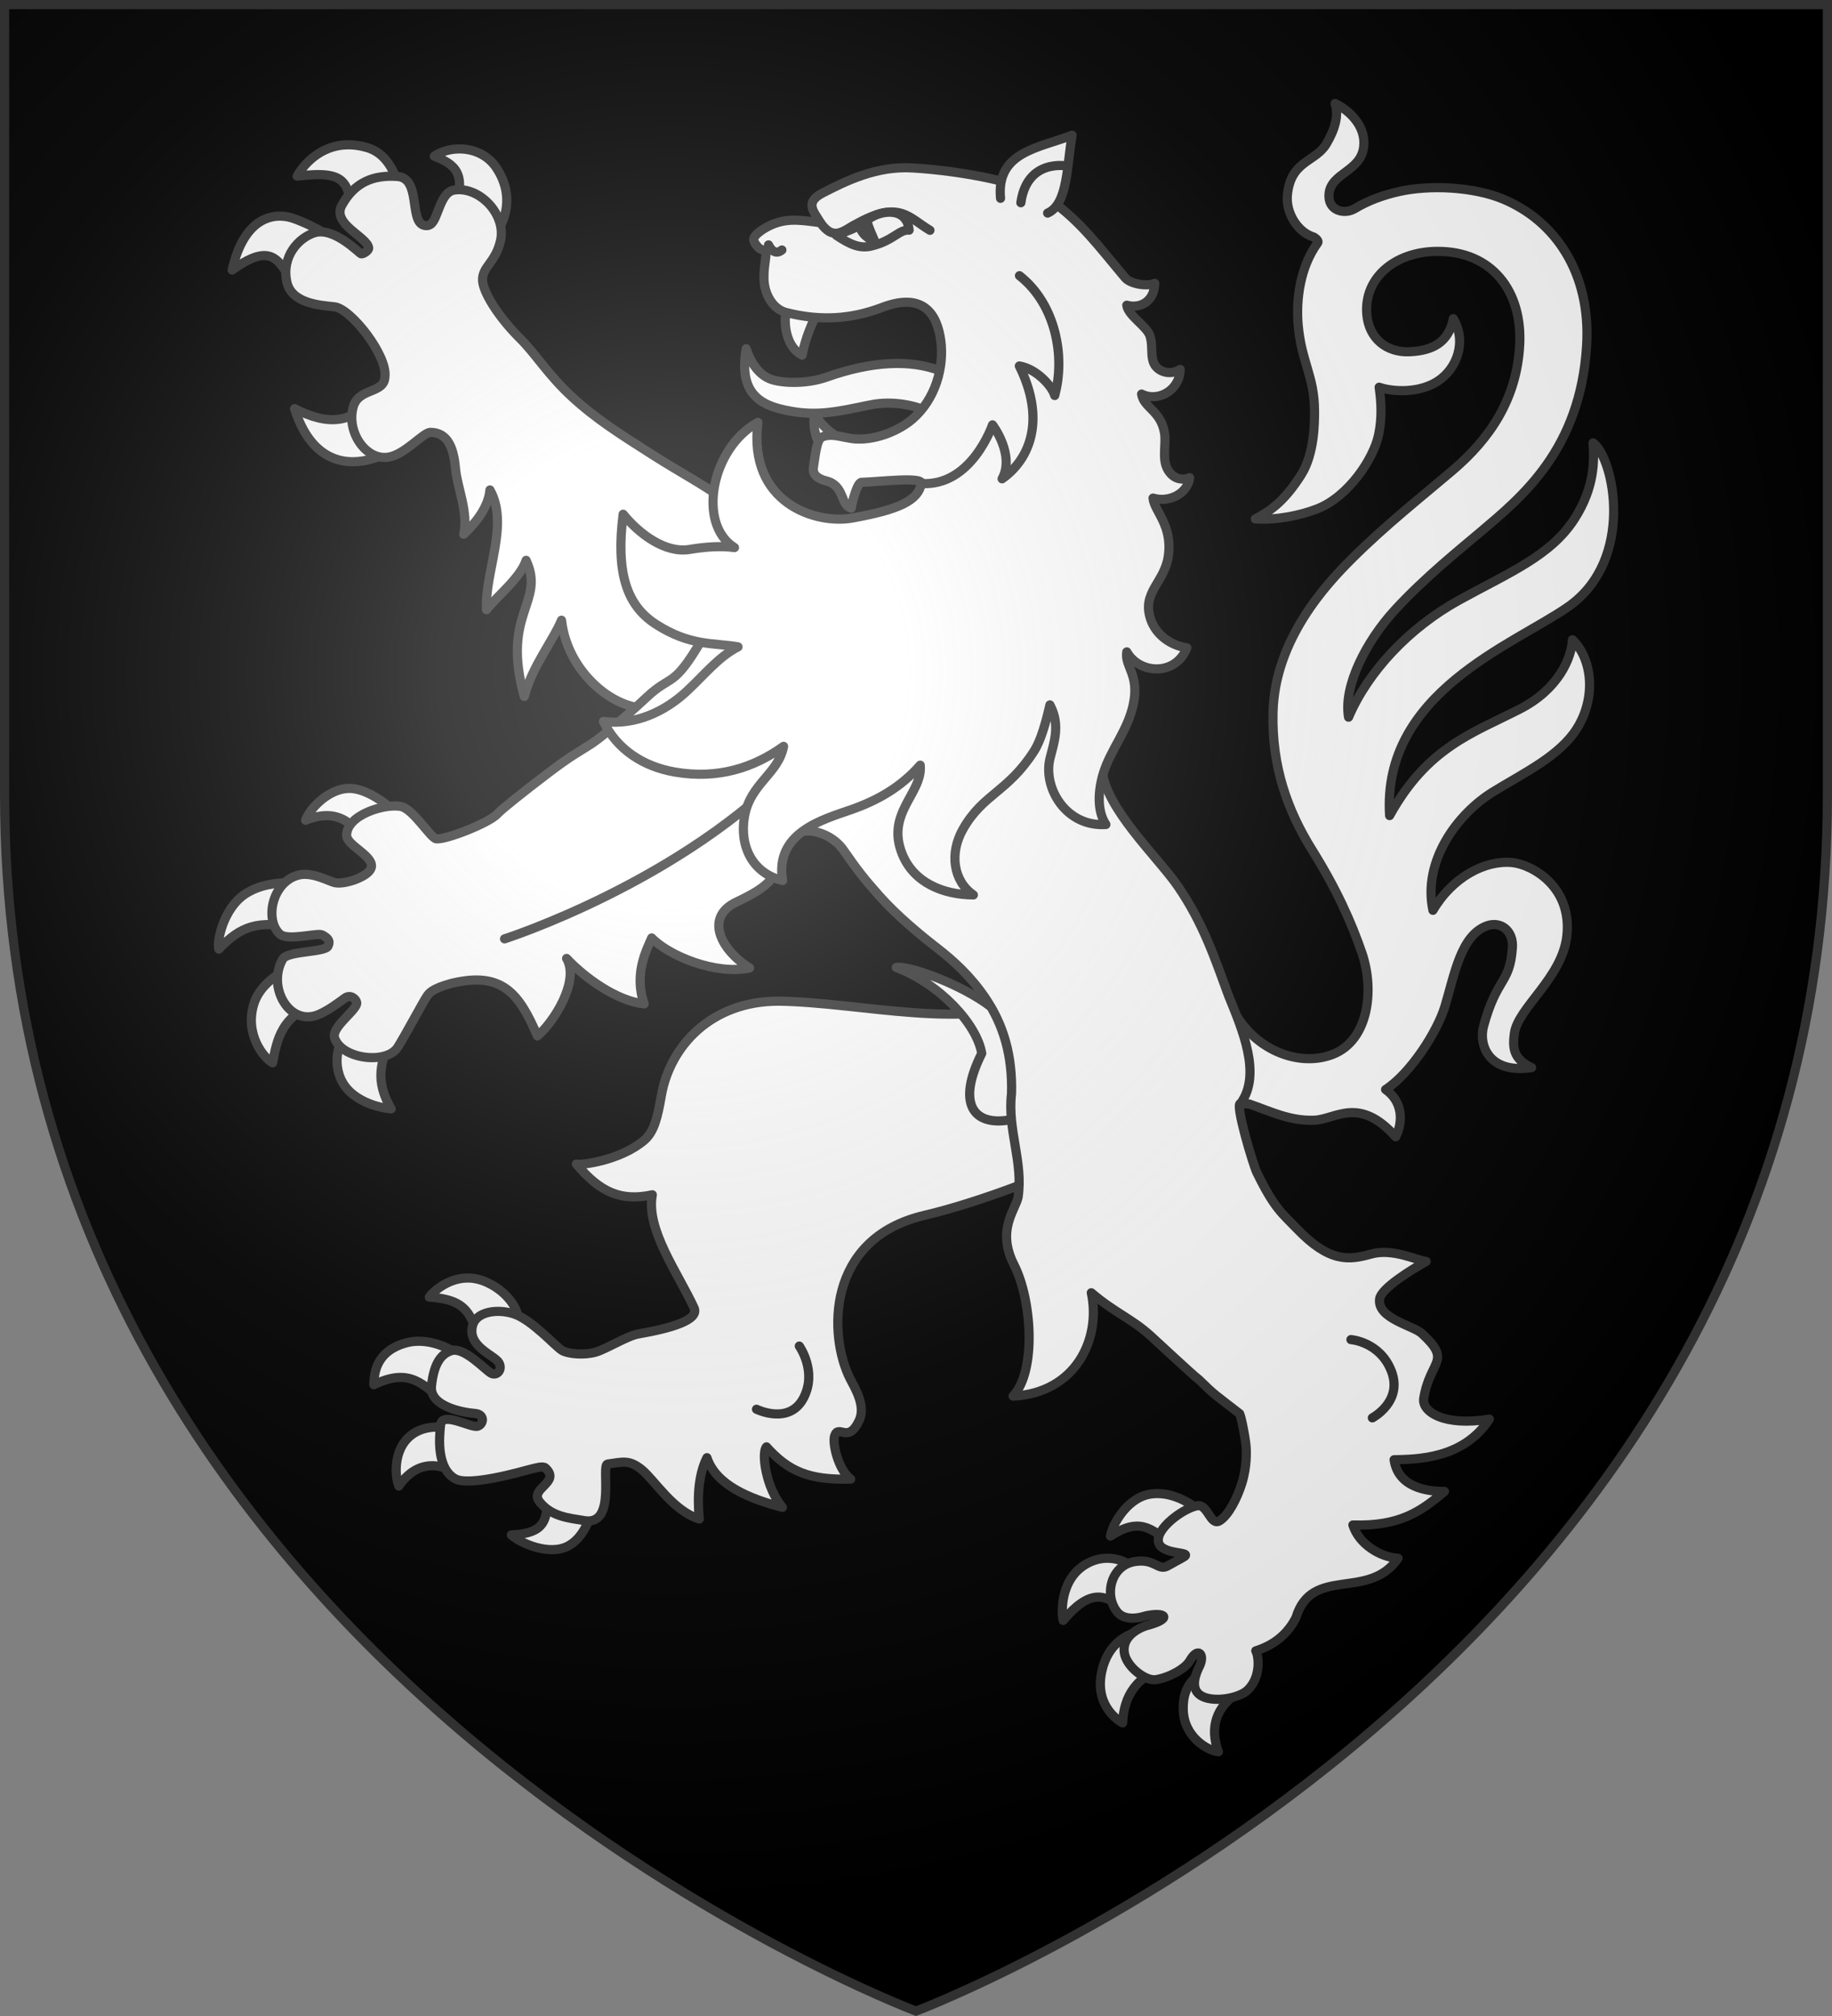
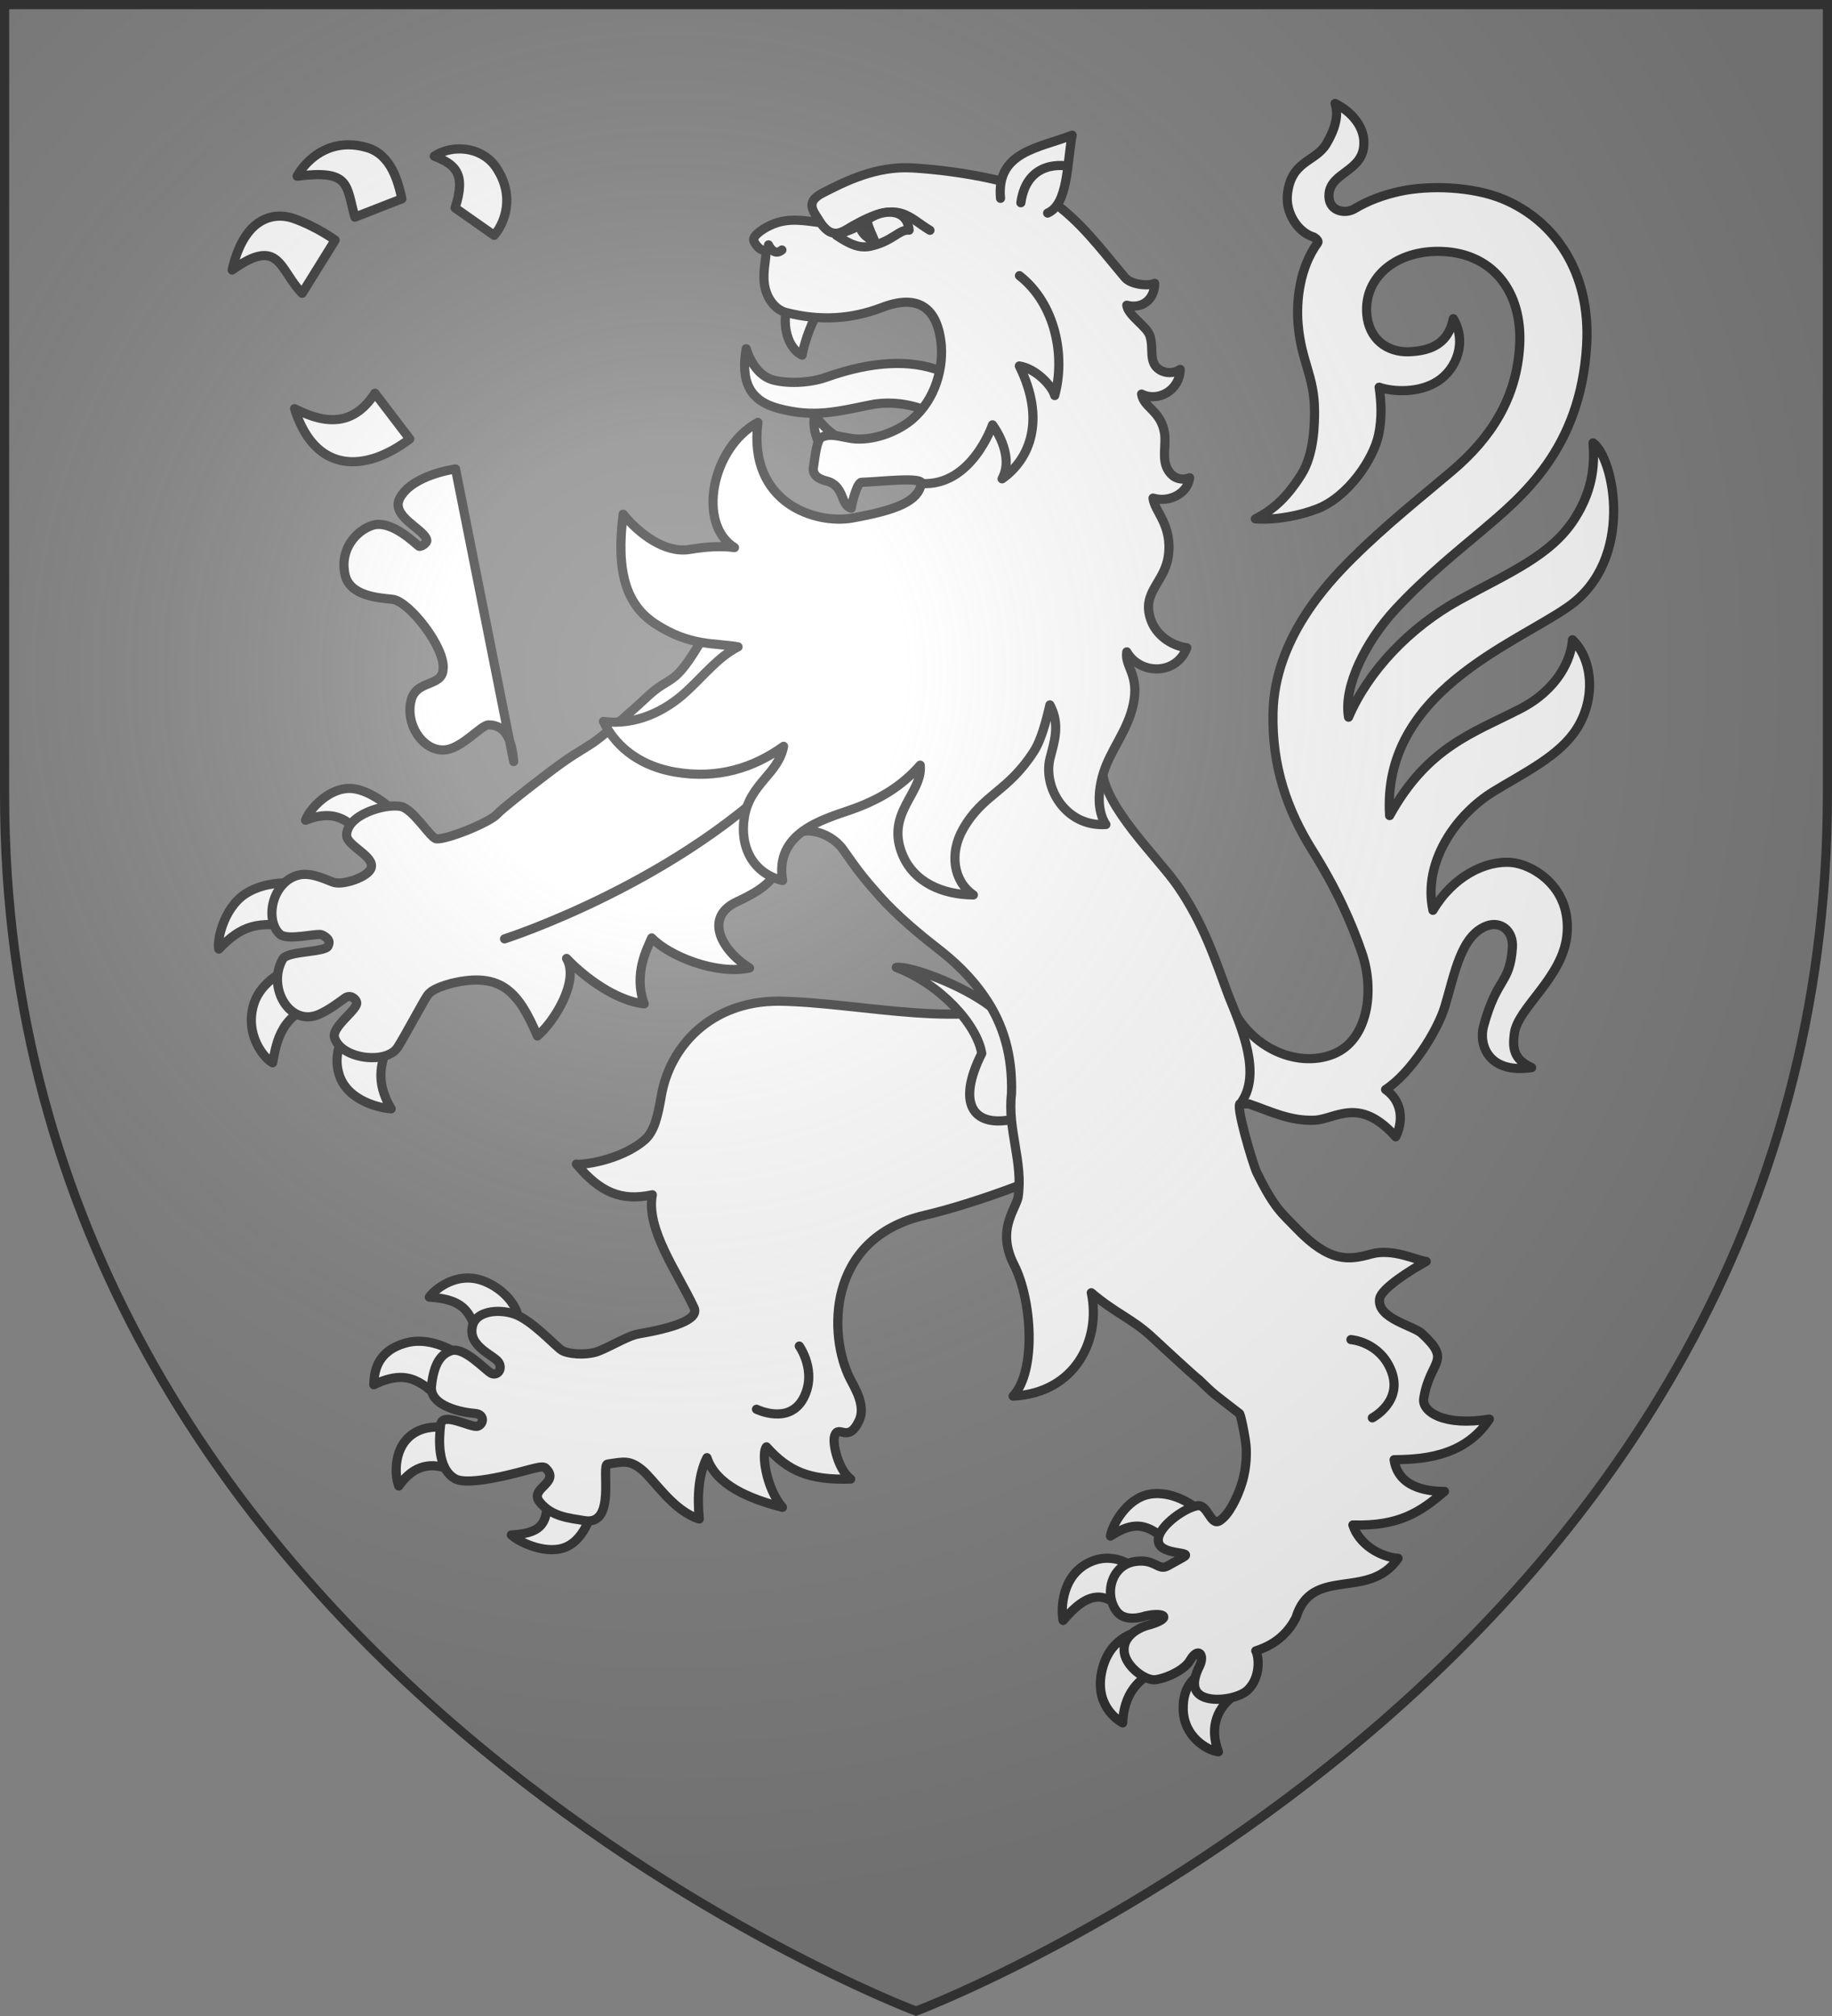
<svg xmlns="http://www.w3.org/2000/svg" height="660" viewBox="-300 -300 600 660" width="600">
  <rect x="-300" y="-300" width="600" height="660" fill="#808080" stroke="none" />
  <radialGradient id="a" cx="-80" cy="-80.05" gradientUnits="userSpaceOnUse" r="405">
    <stop offset="0" stop-color="#fff" stop-opacity=".31" />
    <stop offset=".19" stop-color="#fff" stop-opacity=".25" />
    <stop offset=".6" stop-color="#6b6b6b" stop-opacity=".125" />
    <stop offset="1" stop-opacity=".125" />
  </radialGradient>
-   <path d="m-298.5-298.5h597v258.543c0 286.248-298.5 398.457-298.5 398.457s-298.5-112.209-298.5-398.457z" />
  <g stroke="#313131" stroke-linecap="round" stroke-linejoin="round" stroke-width="3">
    <g fill="#fff" fill-rule="evenodd">
      <path d="m-185.691-41.887c-6.672.061-12.817 6.553-14.241 10.42 7.206-2.862 12.14-1.53 16.321 2.85l10.689-7.517s-5.693-4.974-11.427-5.689c-.448-.056-.897-.068-1.341-.064zm-20.064 30.881c-3.63.019-9.339.628-13.982 3.711-7.278 4.832-9.31 15.808-8.601 18.01 7.168-7.447 12.588-9.653 25.874-6.863l.306-14.676s-1.42-.193-3.598-.181zm3.359 26.796s-11.662 3.726-14.489 12.978c-3.014 9.869 3.276 17.643 6.175 19.173 1.286-6.905 2.808-16.8 16.362-19.525zm17.051 18.835c-2.076 4.024-5.871 10.059-3.546 17.282 2.832 8.799 13.883 10.896 17 11.11-5.381-9.181-3.668-15.585.673-24.466zm264.738 154.343c-.987-.021-1.977.042-2.997.23-7.429 1.371-12.187 10.139-12.705 13.694 7.182-4.612 12.004-4.959 19.676 2.965 2.448-2.878 6.096-6.836 9.764-10.837-.968-1.21-6.826-5.907-13.738-6.052zm-16.067 21.181c-2.192-.107-4.693.32-7.216 1.682-9.404 5.076-8.395 17.157-7.915 18.668 8.343-9.867 13.897-9.79 21.02-1.947l1.427-15.564c-.831-1.03-3.663-2.661-7.316-2.839zm9.839 24.027s-9.435 1.145-12.185 12.425c-2.747 11.268 4.734 16.391 6.707 17.446.299-8.662 4.603-15.877 14.923-18.157zm21.073 13.013c-2.265 1.636-6.935 4.063-6.723 12.501.228 9.075 8.098 13.443 11.529 13.812-3.168-8.495-.086-14.79 5.472-18.638zm-241.087-128.796c-6.992.028-11.969 5.233-12.55 6.25 12.845.841 13.454 5.897 16.905 14.893 4.897-3.559 9.22-6.61 12.05-8.246.248-2.076-2.848-8.202-10.122-11.487-2.224-1.005-4.326-1.417-6.284-1.409zm-15.658 20.703c-1.427-.027-2.881.111-4.347.502-10.726 2.858-10.569 11.027-10.722 13.744 11.876-5.775 16.24.001 23.118 5.707l5.777-14.936c-2.12-1.48-7.64-4.898-13.825-5.016zm14.821 29.783s-9.398-3.866-16.267.051c-7.406 4.223-6.835 14.16-5.43 17.573 6.295-9.213 14.528-7.441 20.677-3.112zm26.357 19.114c1.934 12.076-2.857 14.008-11.2 14.526 2.831 2.598 12.313 6.925 18.591 3.609 6.898-3.643 8.655-14.454 7.969-14.729zm-64.466-440.583c-9.878-.059-15.418 7.506-16.893 10.262 17.61-2.219 15.958 2.9 18.926 13.417l15.382-5.996c-1.242-5.52-3.436-14.485-11.485-16.803-2.13-.613-4.101-.87-5.931-.881zm36.994 1.353c-3.317-.148-6.591.722-8.973 2.37 6.815 2.626 10.533 5.642 6.811 16.93l12.81 8.99c3.347-3.849 6.984-12.751.677-22.177-2.7-4.035-7.06-5.923-11.325-6.114zm-58.854 22.004c-5.891-.325-13.051 3.292-16.314 17.634 15.637-11.204 15.419-.03 22.917 7.625l10.814-17.405s-5.788-4.327-13.59-7.087c-1.16-.41-2.468-.692-3.827-.767zm30.45 57.97c-6.686 10.236-15.275 10.685-26.317 5.051 6.612 21.025 22.784 21.213 37.726 9.919z" />
      <path d="m130.47 66.74c7.014-.296 14.594-8.06 26.635 5.434 2.505-5.052 2.254-11.567-3.304-15.478 8.179-5.309 16.959-19.018 19.426-27.245 3.214-10.719 5.247-23.25 13.751-26.351 4.512-1.645 8.735 1.597 8.347 7.144-.843 12.04-5.016 9.45-9.439 25.704-1.661 6.103 1.618 15.677 15.735 13.565-5.976-2.758-6.291-6.4-5.646-11.214 1.12-8.358 15.662-18.146 17.183-31.876 1.789-16.15-11.405-23.416-17.952-24.041-8.766-.836-19.448 4.683-25.904 15.636-3.411-15.951 7.747-31.465 19.845-38.885 10.137-6.217 21.651-11.659 27.292-20.616 6.361-10.098 5.081-22.805-1.444-29.065-.333 6.04-4.563 16.185-17.228 22.68-15.374 7.884-30.238 12.409-42.653 34.877-2.605-40.199 40.499-55.867 58.407-68.313 22.227-15.447 14.967-49.105 8.221-53.7.391 5.636.624 14.461-6.092 24.898-7.768 12.072-21.349 17.545-37.738 26.563-16.298 8.969-29.829 23.297-36.246 38.332-1.769-10.147 5.745-24.846 15.209-35.14 9.803-10.662 21.513-20.008 28.173-25.655 13.265-11.246 32.589-26.813 34.595-60.948 1.415-24.007-10.529-40.818-27.275-47.834-9.821-4.115-24.218-4.731-34.132-2.508-4.974 1.115-9.933 2.832-14.589 5.63-3.278 1.97-8.935.758-8.366-4.964.67-6.743 10.297-7.24 11.323-15.142.846-6.519-4.109-11.76-9.352-14.352 1.312 3.993-.111 8.626-2.862 13.247-3.586 6.023-11.706 5.382-12.764 16.779-.524 5.7 3.277 12.126 8.671 13.722.639.391 1.712 1.253 1.256 1.878-5.953 8.17-7.029 18.979-6.426 26.474 1.007 12.518 5.336 16.93 5.392 28.522.018 3.613.012 14.032-4.334 20.9-5.358 8.466-9.944 11.821-15.05 14.488 7.204.452 14.905-1.219 20.295-3.311 9.963-3.866 18.418-16.176 20.099-24.337 1.119-5.434.867-10.514.153-15.463 4.877 1.65 13.37 1.885 19.311-2.051 6.101-4.042 9.479-12.774 4.992-20.39-1.55 7.718-6.707 10.518-14.449 10.825-7.368.292-13.257-4.31-13.9-12.312-.948-11.794 9.079-20.388 22.861-20.551 18.258-.217 28.177 13.192 27.209 30.737-.971 17.586-9.68 30.531-21.993 40.998-10.579 8.993-21.711 17.729-32.719 28.657-8.586 8.523-25.5 26.593-26.067 50.551-.421 17.754 4.743 32.11 12.821 45.044 8.079 12.935 12.864 23.711 16.31 33.74 4.142 12.056 2.201 28.508-9.474 33.122-12.093 4.779-28.51-2.462-34.337-18.24-2.073 11.53-4.9 35.379 6.774 34.486 7.069 2.435 13.436 5.684 21.449 5.346z" />
      <path d="m-45.054 27.76c-21.944-.009-35.548 14.645-38.36 30.994-1.207 7.017-2.348 11.819-5.628 14.581-8.046 6.775-20.979 8.209-22.184 7.757 7.728 9.209 14.564 12.292 24.872 10.056-2.147 11.336 8.281 25.399 13.668 37.007 1.819 3.919-7.319 6.682-18.302 8.567-3.574.614-10.585 5.016-14.019 5.973-3.557.992-8.929.646-10.992-.63-2.132-1.318-9.826-9.992-15.67-11.912-5.439-1.787-12.248-.763-13.513 3.668-2.015 7.069 7.383 9.896 8.636 12.396 1.212 2.417-.872 4.351-2.634 3.337-2.091-1.203-8.83-8.691-12.995-7.369-3.138.997-5.722 3.812-6.512 11.61-.67 6.61 10.144 8.628 14.234 8.941 3.329.254 2.896 3.551.889 4.177-2.158.674-11.589-4.976-12.125-.497s-1.238 14.24 4.679 17.666c4.652 2.694 22.14-2.422 24.143-2.926 2.385-.601 4.714-1.302 5.49-.584 5.275 4.878-5.517 6.62-1.863 11.149 3.883 4.813 9.496 5.256 14.672 6.109 10.635 1.752 5.24-18.402 7.591-18.526 5.075-.705 7.062-1.481 11.153 1.821 4.091 3.302 10.237 13.513 18.85 16.175-.751-7.807-.133-14.828 2.505-20.075 2.992 8.96 13.776 13.4 24.728 16.255-5.481-6.407-6.979-18.032-5.225-19.805 7.199 8.02 13.969 10.94 27.568 10.551-4.048-3.007-6.118-11.78-5.224-14.248 1.372-3.786 4.339 2.807 7.985-4.885 2.299-4.849-1.41-10.693-2.947-13.715-7.048-13.858-8.114-45.946 24.441-53.524 17.706-4.121 44.462-14.41 46.778-17.323 18.459-23.216 1.418-42.833-8.106-54.089-24.094 11.499-58.889 1.705-86.584 1.317z" />
-       <path d="m-150.804-146.462c.514 5.869 4.308 14.342 2.677 21.366 4.228-3.998 8.11-9.051 8.59-14.501 6.392 11.248-1.75 26.942-1.131 39.188 3.269-4.246 11.192-10.499 12.974-16.15 6.428 13.909-8.23 17.058-.616 44.556 2.649-9.929 9.377-18.14 12.206-24.947 2.17 18.899 20.326 31.379 30.558 28.247 23.46 30.593 51.71 18.682 50.346-14.596 0 0-22.175-49.059-27.91-53.292-6.227-4.596-14.149-8.746-23.184-14.513-10.197-6.509-18.566-11.735-26.474-19.051-7.908-7.316-11.714-13.879-16.893-19.016-7.291-7.232-12.134-15.263-12.289-18.992-.19-4.563 4.229-5.786 5.868-13.033 1.95-8.622-6.911-17.869-15.152-16.588-4.698.731-5.203 9.474-7.739 11.234-.598.415-1.314.558-2.233.29-4.818-1.409-.853-15.413-8.638-15.967s-13.989 1.814-18.197 9.45c-3.382 6.138 8.341 10.325 8.782 13.931.099.808-1.6 1.98-2.423 1.96-.543-.013-8.923-9.049-15.48-6.863-5.109 1.704-10.651 7.693-8.903 16.001 1.511 7.184 11.021 7.696 15.587 8.184 5.414.579 17.519 16.034 16.542 22.997-.299 5.613-8.639 3.404-10.394 9.839-2.25 8.253 4.206 17.502 11.468 16.403 5.434-.822 11.269-7.897 13.74-8.129 5.99-.033 7.748 5.476 8.318 11.992z" />
+       <path d="m-150.804-146.462s-13.989 1.814-18.197 9.45c-3.382 6.138 8.341 10.325 8.782 13.931.099.808-1.6 1.98-2.423 1.96-.543-.013-8.923-9.049-15.48-6.863-5.109 1.704-10.651 7.693-8.903 16.001 1.511 7.184 11.021 7.696 15.587 8.184 5.414.579 17.519 16.034 16.542 22.997-.299 5.613-8.639 3.404-10.394 9.839-2.25 8.253 4.206 17.502 11.468 16.403 5.434-.822 11.269-7.897 13.74-8.129 5.99-.033 7.748 5.476 8.318 11.992z" />
      <path d="m-6.466 16.724c14.298 5.372 26.427 18.616 27.996 28.135-8.239 16.425-2.804 23.768 8.972 21.803 9.61-1.599 9.626-9.272 7.095-18.125-2.258-7.898-5.695-13.234-13.011-18.883-9.553-7.377-26.944-13.653-31.051-12.93z" />
      <path d="m124.43 229.606c5.259-17.266 23.818-5.383 33.448-19.449-5.851-.38-12.836-4.618-14.794-10.905 15.263.456 22.155-4.327 30-10.99-6.146.036-15.215-1.497-16.502-10.372 7.349-.146 22.741-.209 31.2-13.309-14.924 2.491-22.185-2.466-21.497-6.752 2.033-12.67 9.438-11.988-.607-21.259-2.822-2.605-14.81-4.929-13.833-11.38.518-3.421 10.427-9.548 15.254-12.215-3.091-.34-10.927-4.414-18.082-2.415-7.154 1.999-13.531 2.888-24.216-8.241-4.913-5.139-7.333-6.496-13.221-18.548-1.184-2.422-7.322-22.89-5.271-22.516 6.992-9.582.475-24.367-3.976-35.362-4.335-11.728-8.171-23.579-16.642-35.858-6.506-9.432-23.844-25.555-24.775-38.181-1.217-16.365-1.527-33.835-.515-42.347 2.772-23.324 3.749-27.755-18.34-35.264-13.058-4.439-58.416-16.086-79.887 7.67-10.97 12.137-22.779 11.324-32.321 27.532s-9.758 11.05-18.022 18.784c-8.264 7.734-15.747 13.736-18.114 15.27-4.734 3.068-6.401 3.681-14.367 9.733s-15.079 11.707-16.407 13.192c-2.655 2.97-16.87 8.552-20.038 8.19-1.955-.223-7.519-9.825-11.692-10.602-5.231-.974-17.55 2.716-17.695 9.364-.078 3.561 9.495 6.942 7.981 10.935-1.031 2.718-8.571 5.408-11.916 4.638-1.912-.44-7.429-3.646-11.958-2.43-8.463 2.273-11.044 14.494-6.028 19.256 2.55 2.421 12.474-.55 13.965.317 1.689.983 2.771 1.756 1.865 3.666-.983 2.072-13.268 1.519-14.818 4.219-5.276 9.191 2.233 22.296 11.839 18.119 3.227-1.403 6.312-3.758 8.472-5.328 1.917-1.393 3.701.355 3.895 1.407.441 2.393-8.42 7.991-7.234 11.621 2.28 6.983 17.121 8.805 20.73 2.975 2.801-4.524 8.499-15.253 9.571-16.709.536-.728 1.368-2.36 8.008-4.136 16.567-3.987 22.099 3.227 28.117 17.237 5.393-4.557 13.902-18.015 9.551-25.384 6.157 6.513 16.517 13.932 25.421 14.864-3.587-9.879 1.034-18.197 2.458-21.58 5.689 5.899 21.053 12.185 32.052 9.836-9.461-5.924-14.859-16.623-4.266-21.617s13.293-7.872 15.725-17.255 14.614-6.444 19.237.182 6.475 9.075 11.839 15.112c5.771 6.495 13.533 12.884 18.608 16.812 5.736 4.438 11.073 9.3 15.893 16.318 6.174 8.989 9.082 19.162 8.759 31.531-1.408 11.919 3.912 22.458 2.128 34.07-1.07 4.41-7.037 10.792-1.271 22.095 5.766 11.303 7.385 34.65-.348 42.915 20.372-1.017 28.87-18.53 25.615-33.833 7.774 6.605 13.069 8.366 19.377 14.042 2.389 2.15 13.217 12.319 15.924 14.447 5.518 5.391 4.771 4.449 13.288 11.107.611 1.205 2.162 9.429 2.155 11.549-.002.613.336 5.514-1.404 11.14-1.539 4.978-4.39 10.551-7.314 12.356-3.009 1.858-3.852-5.51-7.315-4.916-4.582.785-13.909 7.655-12.665 12.075 1.21 4.3 11.895 2.678 7.96 4.855l-5.032 2.784c-3.093 1.711-4.108-2.466-10.653-1.457-8.044 1.24-10.201 11.169-5.807 16.547 2.891 3.538 9.074 1.304 9.074 1.304 6.87-1.585 9.226.882.561 3.13 0 0-8.363 2.342-7.318 8.973.712 4.523 6.973 9.301 10.382 8.725 4.523-.765 9.589-3.631 11.063-6.206 2.764-4.831 5.051-1.928 3.106 1.918-1.105 2.185-3.009 6.85.102 9.214 3.791 2.881 12.891 1.236 15.729-1.51 4.346-4.205 3.719-10.929 2.656-12.852 7.206-2.225 11.032-6.71 13.16-10.846z" />
      <path d="m-134.757 7.365s58.323-18.651 95.399-57.949m181.806 189.146s9.467.664 13.224 10.269c3.918 10.016-6.21 15.35-6.21 15.35m-187.687-23.501s5.915 8.247 1.425 16.936c-4.683 9.061-15.437 3.743-15.437 3.743" />
      <path d="m28.045-156.08c-7.775-1.952-15.276-3.82-21.447-7.758-5.748-3.668-14.417-5.056-21.437-3.634-11.292 2.286-18.588 4.238-30.062 1.228-9.662-2.535-12.543-8.874-10.712-19.592 2.015 6.243 5.423 9.258 8.681 10.198 4.191 1.209 11.674 1.22 17.524-.857 30.286-10.756 50.1-1.695 57.452 20.416z" />
      <path d="m-42.212-199.03c-1.243 3-1.036 12.332 4.921 15.297.944-5.298 3.519-11.436 5.432-14.567zm9.045 34.642c-.757 3.257.171 7.402 1.667 9.942l7.171-1.647c-3.654-2.004-6.904-4.973-8.838-8.294z" />
      <path d="m62.191-30.076c-3.011-4.507-2.548-11.308-.793-16.916 2.393-7.647 7.961-13.887 9.762-22.373 2.098-9.927-2.909-12.326-2.126-17.22 4.14 7.372 16.078 7.936 19.669-1.334-5.311-.751-10.11-4.279-11.822-9.254-3.083-8.958 4.522-12.055 5.751-20.732 1.452-10.236-4.614-14.696-5.002-19.03 5.089 1.553 11.268-1.302 12.005-6.654-2.702 1.002-5.472.305-7.176-2.671-2.043-3.569-.407-8.268-1.094-12.148-1.275-7.205-6.78-8.089-7.486-12.576 5.366 2.716 12.513-1.19 12.643-8.078-1.989 1.291-4.568 1.464-6.71.129-3.853-2.401-1.798-7.006-3.235-11.226-1.041-3.056-7.196-6.58-7.539-9.918 4.638 1.263 9.059-1.459 9.141-7.162-2.417 1.076-7.889.295-9.698-1.846-8.467-10.018-14.425-18.309-24.406-25.358-8.092-5.715-29.01-9.608-45.221-10.581-11.947-.717-22.095 4.447-29.424 8.204-6.388 3.275-2.401 6.59-.741 9.717-5.461-.672-10.125-1.609-15.29.4-2.98 1.159-6.866 3.687-6.551 5.364.182.969 2.303 4.119 4.115 2.967-.117 3.758-.865 5.892-.753 9.791.147 5.128 3.08 9.824 7.254 10.888 11.067 2.821 21.223 2.241 31.418-1.651 13.803-5.27 18.15 2.544 19.251 10.973 1.11 8.497-1.685 19.025-9.329 25.611-3.968 3.419-11.248 6.793-18.327 6.477-3.974-.177-7.81-2.155-11.293-.628-1.776.779-2.237 6.624-2.772 9.824-.418 2.498 1.502 3.869 4.155 4.514 6.149 1.494 4.555 7.914 8.223 8.937.245-1.679 1.875-8.423 3.385-8.467 6.07-.175 20.02-1.901 19.589.393-1.087 5.771-7.684 8.599-22.68 11.313-11.634 2.105-34.139-4.669-30.865-31.321-15.211 8.302-20.037 33.293-7.668 40.984-4.45-.607-9.372-.271-14.762.613-8.009 1.313-16.541-5.187-21.706-11.534-2.382 18.974 1.03 29.713 10.612 35.938 11.387 7.398 19.3 6.093 27.024 7.486-6.496 3.304-11.168 9.37-17.115 14.818-6.682 6.121-16.351 11.017-26.968 9.6 4.442 9.156 13.003 14.78 23.433 16.567 14.073 2.414 25.791-1.405 35.562-8.422-1.673 9.019-10.988 12.178-12.829 23.079-1.645 9.742 2.728 18.516 12.511 20.857-2.64-15.627 13.047-19.924 22.313-23.153 8.769-3.055 16.412-7.379 22.758-14.616.903 9.235-11.423 15.608-5.857 29.194 3.743 9.136 13.073 13.205 23.259 13.29-6.49-4.449-7.96-13.526-3.383-21.568 6.573-11.549 14.673-12.091 23.257-25.507 2.277-3.559 3.894-9.477 5.196-15.14 3.49 6.464 1.354 12.29.056 17.421-2.438 9.639 5.181 22.604 18.281 21.735z" />
    </g>
    <path d="m-48.299-219.821s1.661 3.925 4.378 1.661m12.609-8.941c4.506 6.434 7.789 2.331 11.774.414 14.048-7.862 17.047-2.134 24.107 2.085m-2.805 82.893c16.462 1.043 23.288-19.201 23.288-19.201s7.448 9.732 3.143 17.668c9.24-6.494 14.315-19.468 5.646-36.949 5.373.821 10.699 6.448 11.581 9.676 3.496-12.605.435-29.84-11.533-39.231" fill="none" />
    <path d="m-26.103-222.964c4.394 2.918 7.713 4.572 11.852 3.414 6.728-1.667 8.897-5.465 11.993-5.104-.667-7.46-8.907-6.9-13.583-3.413-.556.333.897 3.779 2.129 6.678-1.113-.058-4.364-1.656-4.648-4.999-1.797 1.261-4.403 2.093-7.744 3.425z" fill="#fff" fill-rule="evenodd" />
    <path d="m-15.793-225.694c.558.92 2.46 4.676 2.081 4.676-.725.259-4.846-3.543-4.505-4.569.243-.731.5-1.33.879-1.33s1.145.564 1.544 1.223z" fill="#313131" />
    <g fill="#fff">
      <path d="m27.684-235.076c-1.466-15.315 12.688-16.454 23.451-20.67-1.766 9.761-1.333 22.563-8.028 25.508" fill-rule="evenodd" />
      <path d="m49.49-245.638s-13.089-2.636-15.148 12.009" />
    </g>
  </g>
  <path d="m-298.5-298.5h597v258.5c0 286.2-298.5 398.39-298.5 398.39s-298.5-112.19-298.5-398.39z" fill="url(#a)" transform="translate(0 .05)" />
  <path d="m-298.5-298.5h597v258.503c0 286.203-298.5 398.395-298.5 398.395s-298.5-112.191-298.5-398.395z" fill="none" stroke="#313131" stroke-width="3" />
</svg>